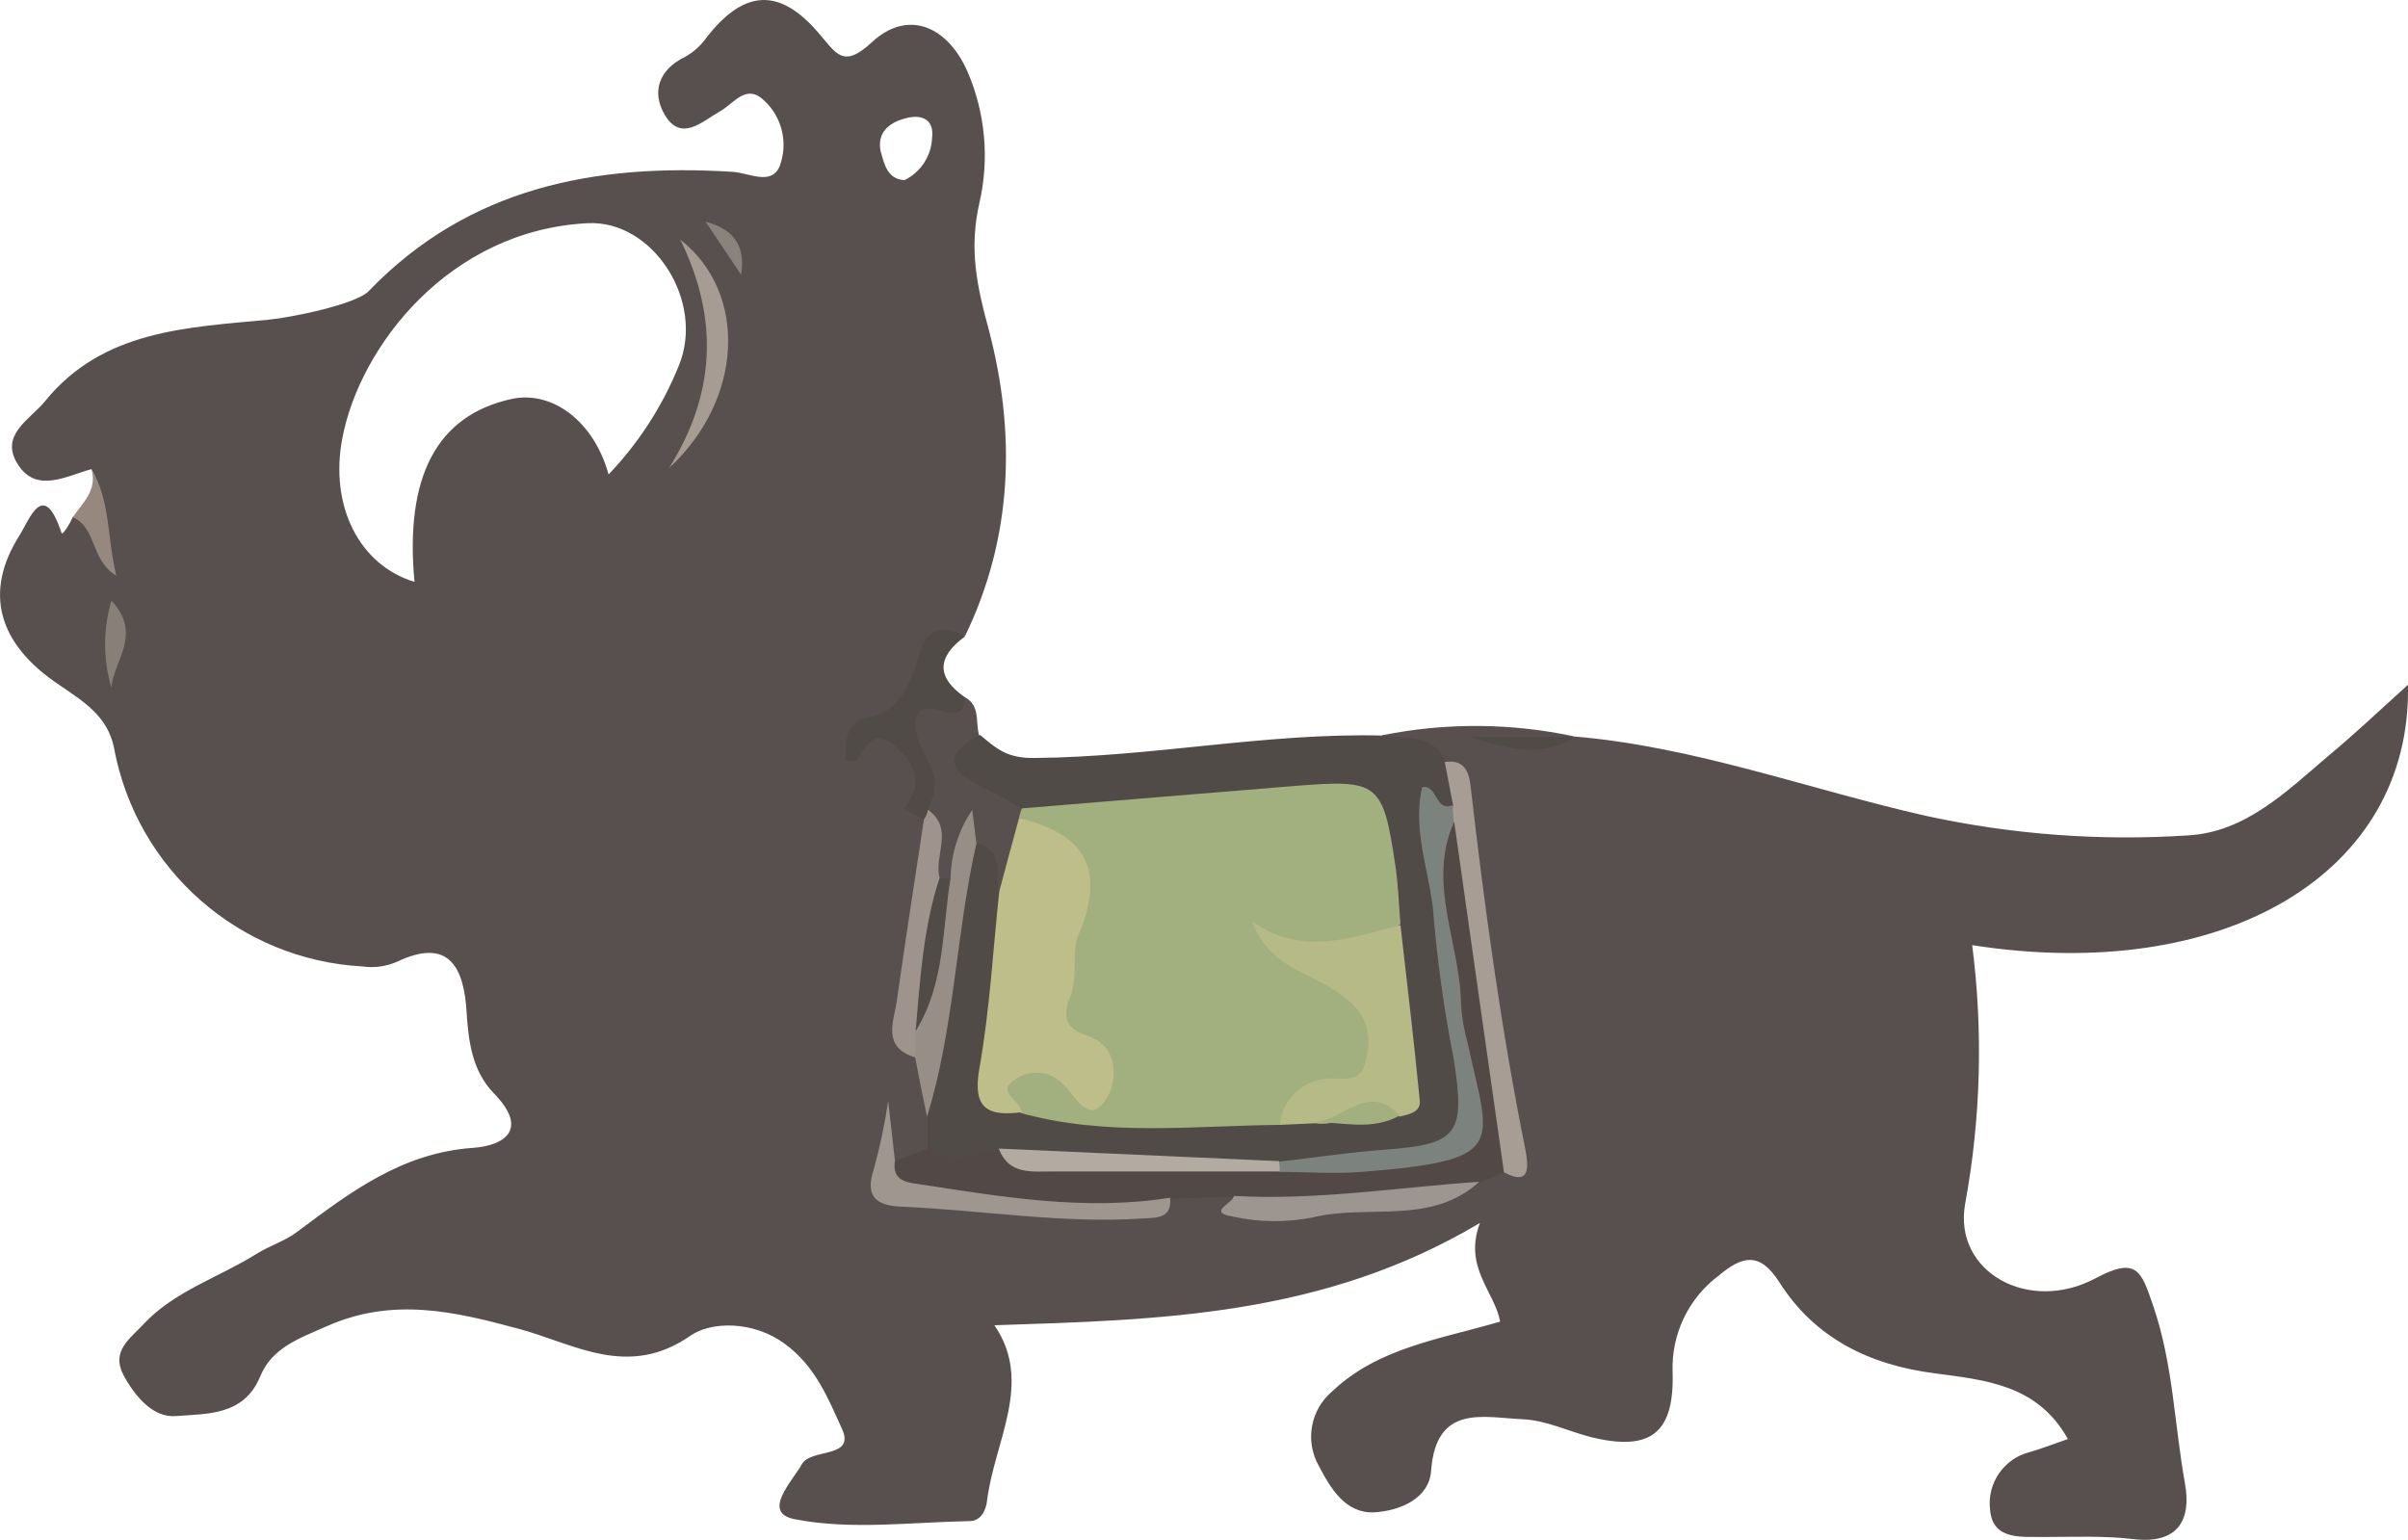
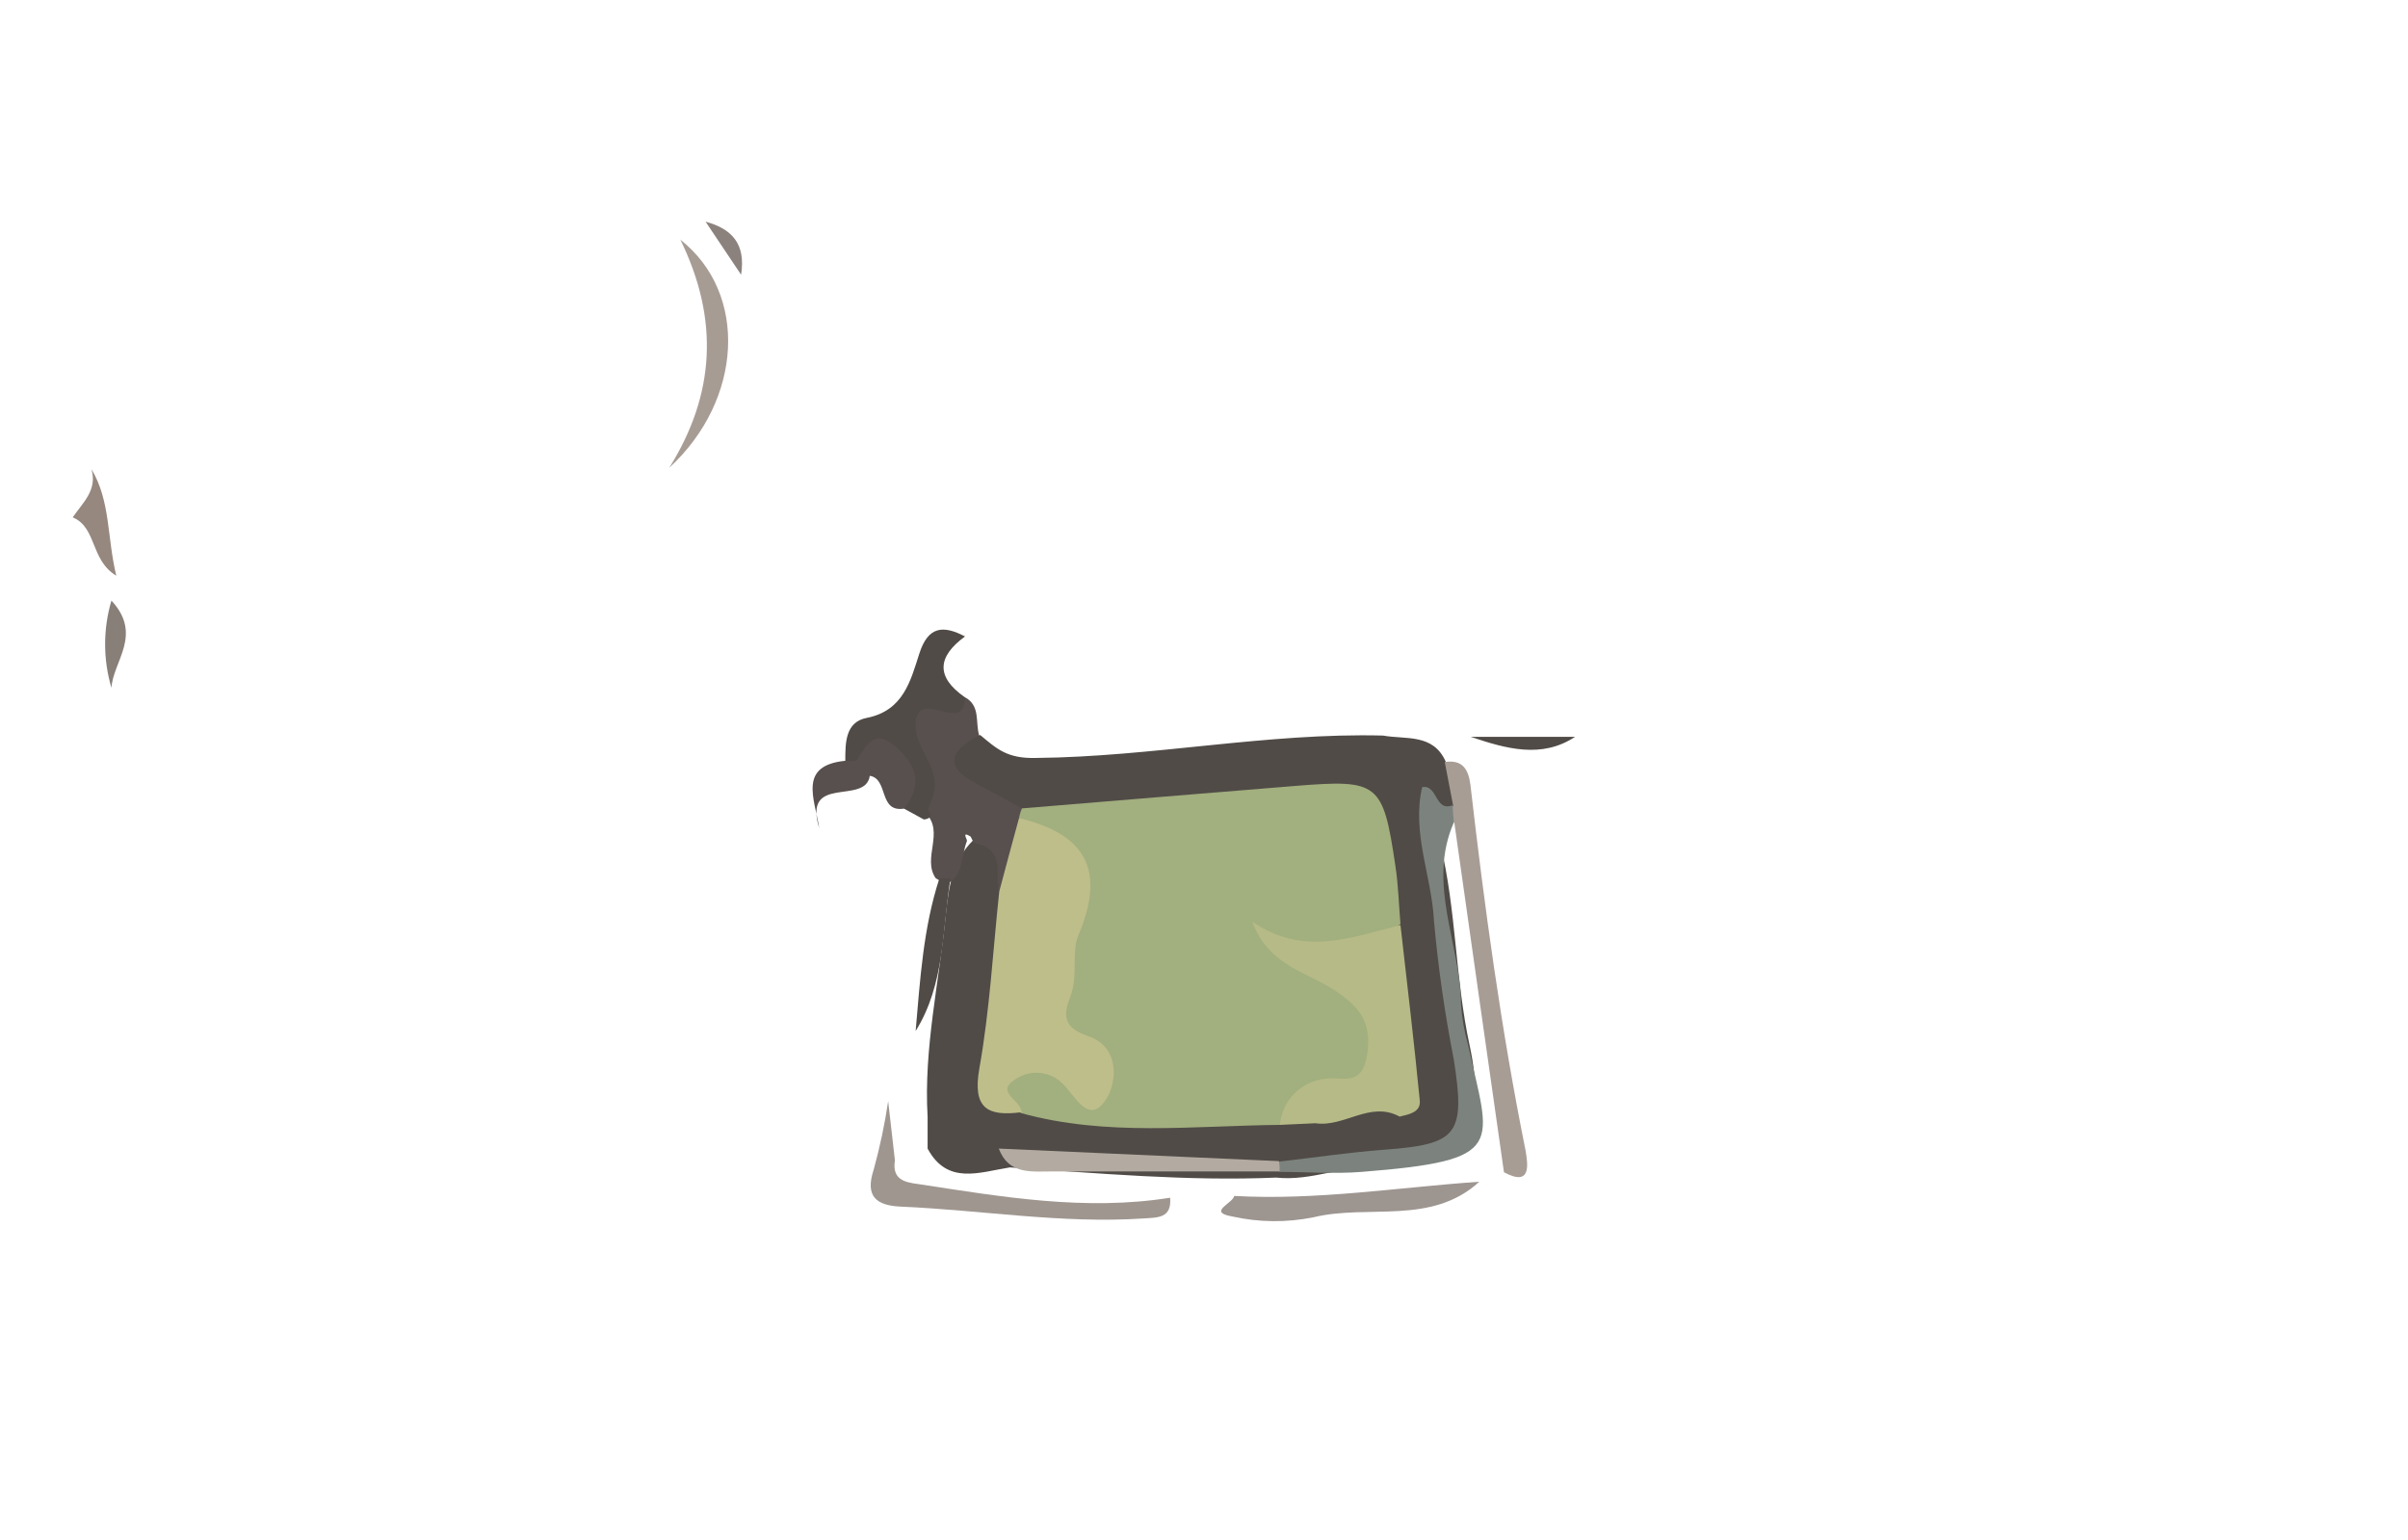
<svg xmlns="http://www.w3.org/2000/svg" id="Layer_2" viewBox="0 0 203.34 130.04">
  <g id="Layer_1-2" data-name="Layer_1">
    <g>
-       <path fill="#58504e" d="M203.34,57.83c-2.43,2.19-4.52,4.18-6.72,6-3.53,3-7,6.45-11.85,6.72-7.42.49-14.87-.07-22.14-1.65-9.88-2.24-19.47-5.83-29.66-6.7-.69.31-1.43.5-2.18.56.74-.07,1.47-.26,2.15-.57-5.35-1.14-10.88-1.18-16.25-.09.89,1.94,3.35,1.67,4.54,3.21,1.46,1.57,2.25,3.65,2.19,5.8.24,6.55,1.61,12.91,2.74,19.32.4,2.26,1.57,4.7.17,7.08-.73.51-1.43,1.05-2.1,1.64-6.58,2.4-13.54,2-20.36,2.68.37-.54.52-1.07-.13-1.51-1.33-.77-2.93-.91-4.37-.37-7.52,3.42-15.13.57-22.7.28-1.09-.05-1.51-1.21-1.7-2.18-.09-.47.16-.5.25,0,0,.12.25.2.32.27,1.24.22,2.51-.25,3.3-1.23.59-.92.87-2,.82-3.09-.26-1.84-.78-3.63-1.54-5.32-1.08-1.39-.93-2.88-.82-4.59.31-4.86,2.25-9.51,1.8-14.44-.42-.89-1.06-1.64-1.87-2.2-1.38-.75-2.06-2.55-3.91-2.6-1.38.64-3.15.6-4,2.21.55-1.16,1.42-2.13,2.52-2.79,2.81-3,6.68-5.13,7.52-9.7.11-.62,1.24-1,2.13-.85,4.05-8.37,4.3-17.17,2-25.9-1-3.66-1.67-6.77-.79-10.67.86-3.71.51-7.6-1-11.1-1.7-3.87-5.04-5.29-8.07-2.49-2.46,2.28-3,.95-4.53-.8-3.32-3.87-6.31-3.61-9.44.41-.47.67-1.08,1.22-1.79,1.62-2.26,1.09-2.86,3-1.74,4.9,1.38,2.34,3.16.57,4.64-.27,1.23-.68,2.23-2.42,3.78-.91,1.5,1.4,2.01,3.57,1.3,5.49-.68,1.73-2.61.59-4,.51-11.58-.72-22.26,1.29-30.72,10.08-1.05,1.1-6.47,2.22-8.46,2.41-6.86.66-14,.86-18.88,6.9-1.27,1.55-3.86,2.83-2.29,5.31,1.57,2.48,4.08,1,6.22.41.91,1.53.49,3.29.36,4.68-.27-.46-.82-.78-1.94-.64-.22.57-.87,1.58-.94,1.36-1.53-4.62-2.68-1.19-3.57.22-3,4.76-1.84,9.13,3.37,12.6,2,1.38,4.09,2.61,4.63,5.33,1.9,10.26,10.58,17.89,21,18.45.97.14,1.96,0,2.86-.38,4.53-2.18,5.69.63,5.91,4.21.16,2.57.49,5,2.29,6.87,3,3.06.93,4.43-1.77,4.62-6,.43-10.34,3.74-14.81,7.08-1,.77-2.35,1.18-3.46,1.88-3.19,2-6.95,3.13-9.6,6-1.07,1.16-2.67,2.19-1.64,4.2,1,1.86,2.53,3.65,4.45,3.49,2.57-.21,5.72,0,7.1-3.32,1-2.46,3.29-3.23,5.64-4.27,5.59-2.48,10.81-1.24,16.27.24,4.66,1.27,9.17,4.22,14.44.56,1.73-1.21,5.26-1.27,7.91.65s3.72,4.68,4.88,7.22-2.65,1.61-3.4,3-3.45,4.07-.59,4.63c4.75.93,9.83.25,14.76.16.93,0,1.38-.85,1.48-1.72.61-5,3.94-10,.62-14.82,13.92-.46,27.73-.73,41-8.64-1.4,3.75,1.21,5.73,1.71,8.33-5.09,1.5-10.28,2.19-14.18,5.89-1.85,1.56-2.33,4.22-1.12,6.32,1,1.91,2.24,4,4.66,3.9,2.11-.12,4.64-1.12,4.81-3.52.42-5.68,4.45-4.48,7.75-4.34,1.92.08,3.8,1,5.72,1.5,5.1,1.26,7.08-.35,6.92-5.51-.11-3.18,1.34-6.21,3.88-8.11,2-1.68,3.47-2.06,5.13.54,3,4.73,7.61,7,13.14,7.7,4.18.57,8.65.91,11.23,5.55-1.09.37-2.12.78-3.18,1.09-2.21.53-3.67,2.64-3.39,4.89.23,2.64,2.73,2.25,4.67,2.29,2.47,0,5-.11,7.42.18,3.77.45,4.92-1.61,4.37-4.68-.9-5-1-10.13-2.7-15.06-1-2.94-1.39-4.14-4.87-2.28-5.63,3-12-.54-11-6.27,1.33-7.22,1.53-14.59.6-21.87,21.3,3.32,37.12-6.07,36.8-21.99ZM76.44,10c1.27-.37,2.46,0,2.27,1.61-.05,1.54-.95,2.93-2.33,3.6-1.46-.07-1.71-1.38-2-2.37-.38-1.65.73-2.5,2.06-2.84ZM57.32,30.89c-1.38,3.41-3.39,6.52-5.93,9.18-1.25-4.55-4.82-7.13-8.22-6.37-6.28,1.39-9,6.54-8.17,15.44-4.66-1.41-7.19-6.42-6.09-12.14,1.47-7.73,9-17.55,20.7-18.15,5.52-.29,9.96,6.57,7.71,12.04Z" />
      <path fill="#504b47" d="M78.33,97v-2.69c-.34-5.8,1-11.46,1.55-17.18.24-2.31.58-4.5,2.33-6.2,3.08-.65,3.2,1.61,3.57,3.61.7,4.92-.71,9.69-1.16,14.52-.2,2.2.08,3.51,2.54,3.57,4.6,1.9,9.33.21,14,.54,2.09.16,4.22-.13,6.31.25,1.06.12,2.13.12,3.19,0,2.15.08,4.35.58,6.41-.51,2.26-5.18,0-10.26-.33-15.38-1.36-9.9-1.34-9.73-11.43-9-6.41.46-12.81,1.32-19.28,1-2.07-.39-3.93-1.5-5.25-3.14-1.8-2.26-1.48-4.14,2-4.31,1.37,1.14,2.25,2,4.71,1.93,9.82-.09,19.49-2.14,29.3-1.89,1.93.35,4.24-.2,5.3,2.22.91,1.25,2,2.45.94,4.15-1.15.39-1.77,1.63-1.4,2.79,1.35,5.58,1.25,11.36,2.47,17,1.37,6.37,0,10.78-7.55,10.26-2.9-.2-5.78,1.24-8.78.91-7.53.32-15-.37-22.49-.86-2.59.41-5.28,1.51-6.95-1.59Z" />
      <path fill="#58504e" d="M82.68,62.09c-2.3,1.25-3.16,2.56-.22,4.1,1.29.67,2.56,1.39,3.84,2.08.31.4.5.88.56,1.39-.39,2.08.68,4.82-2.53,5.64-.31-1.5.55-3.55-1.88-4.06-.37-.1-.4-.55-.52-.61-.77-.46-.23.26-.28.4-.45,1.14-.29,2.51-1.32,3.43-.47.09-.95-.02-1.33-.31-1.14-1.7.78-3.86-.83-5.48-.87-1.08-.76-2.47-1.11-3.71-1.48-5.24-.88-6,4.42-6.08,1.33.72.87,2.12,1.2,3.21Z" />
      <path fill="#504b47" d="M81.47,58.88c0,3.34-4-1-4.15,2.26-.08,2.16,2.11,3.66,1.52,5.89-.12.46-.31.9-.48,1.36.37.47.26.75-.34.82l-1.68-.92c-1.13-1.34.24-5.24-3.75-3.63-.44.03-.88-.11-1.21-.41,0-1.52,0-3.27,1.8-3.62,3.13-.61,3.72-3.18,4.46-5.46s2-2.39,3.85-1.42c-2.33,1.7-2.49,3.41-.02,5.13Z" />
      <path fill="#96887f" d="M7.72,39.62c1.62,2.68,1.31,5.75,2.1,9-2.21-1.33-1.63-4.07-3.68-4.93.86-1.25,2.1-2.31,1.58-4.07Z" />
-       <path fill="#524947" d="M78.33,97c2,1.57,4,.3,6,0,7.72,2.26,15.65,1.2,23.5,1.46,3.77.22,7.5-.41,11.24-.67,4.43-.31,5.36-1.61,4.7-6.12-.92-6.29-2.15-12.55-2.58-18.91-.11-1.55-.76-3.43,1.84-3.63,2.14,9.09,3.1,18.39,4.75,27.56.11.85-.17,1.7-.78,2.31l-2,.86c-6.84,1.49-13.65,3.34-20.7,1.2l-5.38.17c-.51.87-1.49,1.37-2.5,1.25-6.26-.03-12.51-.54-18.69-1.51-1.59-.23-3.73-.29-2.08-2.93l2.68-1.04Z" />
      <path fill="#a79d95" d="M127,99c-1.4-9.83-2.8-19.66-4.19-29.51-.4-.39-.45-1.01-.1-1.45l-.71-3.69c1.5-.21,2,.6,2.17,1.94,1.19,10.36,2.6,20.68,4.66,30.9.17,1.09.54,3.08-1.83,1.81Z" />
      <path fill="#9f9690" d="M75.57,98c-.25,1.61.8,1.85,2,2,7.05,1.08,14.08,2.29,21.24,1.15.15,1.75-1.07,1.67-2.25,1.75-6.89.46-13.69-.71-20.54-1-2-.1-3-.85-2.24-3.13.52-1.9.93-3.82,1.22-5.77l.57,5Z" />
-       <path fill="#988e88" d="M80.27,74.2c.03-2.07.67-4.09,1.83-5.8.16,1.32.26,2.08.35,2.84-1.74,7.62-1.84,15.55-4.17,23.07-.35-1.67-.69-3.34-1-5-.51-.66-.78-1.48-.76-2.31,1.86-4.07.57-9.09,3.75-12.8Z" />
      <path fill="#9d9590" d="M104.22,101c6.94.39,13.8-.72,20.7-1.2-4.06,3.71-9.35,1.88-14,3-2.27.46-4.62.44-6.88-.07-2.12-.37.07-1.1.18-1.73Z" />
-       <path fill="#9e948d" d="M77.32,87.07c0,.74,0,1.48-.08,2.22-2.79-.89-1.76-3-1.5-4.83.72-5.09,1.51-10.17,2.28-15.25.17-.25.28-.53.34-.82,2.27,1.61.44,3.9,1,5.81-.1,4.36-.78,8.69-2.04,12.87Z" />
      <path fill="#a79c94" d="M56.51,39.51c3.86-6.17,4.25-12.51.94-19.27,5.75,4.52,5.29,13.53-.94,19.27Z" />
      <path fill="#58504e" d="M72.32,64.23c.8-1.1,1.37-2.8,3.2-1.26,1.83,1.54,2.49,3.25.82,5.32-2.18.34-1.29-2.51-2.89-2.77-.92.05-1.37-.32-1.13-1.29Z" />
      <path fill="#58504e" d="M72.32,64.23l1.13,1.29c-.38,2.53-5.69-.2-4.27,4.43-.41-2.57-1.78-5.3,2.2-5.7.31.04.63.04.94-.02Z" />
      <path fill="#877f78" d="M9.41,50.72c2.67,2.88.14,5.12,0,7.37-.71-2.41-.71-4.96,0-7.37Z" />
      <path fill="#504b47" d="M133,62.23c-2.83,1.86-5.82,1-8.8,0h8.8Z" />
      <path fill="#8b827d" d="M62.58,23.2l-3-4.48c2.18.59,3.42,1.84,3,4.48Z" />
      <path fill="#a2af7e" d="M86.05,69.09c.05-.28.13-.56.25-.82,7.7-.63,15.4-1.28,23.11-1.9,7-.56,7.38-.29,8.42,6.74.25,1.62.29,3.28.43,4.92-3.9,3-4.51,3.17-9.24,2.39,2.4,1.07,4.63,1.74,6.2,3.57,3,3.53,2,7.43-2.45,8.45-1.74.47-3.35,1.35-4.69,2.56-7.31.07-14.66,1-21.87-1-1-.72-2.66-1.12-1.88-2.86.5-1.14,1.75-1.3,2.9-1.51,1.66-.32,2.9,1.43,5.3.75-4.38-2.7-4.1-6.53-3-10.27,1.41-4.66-.09-8.11-3.48-11.02Z" />
      <path fill="#bebe8b" d="M86.05,69.09c5.59,1.35,7.38,4.32,5,9.93-.57,1.3,0,3.48-.68,5.19s-.42,2.63,1.51,3.29c2.73.93,2.42,3.9,1.56,5.28-1.46,2.33-2.6-.16-3.65-1.21-1.08-1.13-2.82-1.3-4.09-.39-1.71,1.06.58,1.77.56,2.75-2.86.37-4.16-.3-3.56-3.7.88-4.92,1.15-10,1.68-14.94.55-2.06,1.1-4.13,1.67-6.2Z" />
      <path fill="#b6ba87" d="M108.08,95c.17-2.04,1.77-3.68,3.81-3.89,1.35-.26,3.1.8,3.55-2s-.7-4.05-2.46-5.29c-2.43-1.72-5.82-2.13-7.24-6,4.29,3,8.4,1.34,12.52.3.56,4.93,1.15,9.87,1.63,14.81.11,1-.9,1.18-1.7,1.37-2.49-1.36-4.69.93-7.11.56l-3,.14Z" />
      <path fill="#7c837e" d="M122.67,68c0,.49.07,1,.1,1.45-2.29,5.22.56,10.24.6,15.37.08,1.15.28,2.28.59,3.39,1.87,8.57,3.43,9.78-9,10.76-2.28.18-4.59,0-6.89,0-.34-.17-.46-.36-.36-.56s.2-.31.31-.31c3-.34,5.88-.78,8.84-1,6.25-.46,6.9-1.26,5.9-7.65-.76-3.87-1.32-7.77-1.67-11.69-.19-3.76-1.89-7.39-1-11.28,1.32-.26,1.07,2.13,2.58,1.52Z" />
      <path fill="#b3aba1" d="M108,98.06c.05.29.07.58.05.87h-19.15c-1.78,0-3.72.3-4.56-1.93l23.66,1.06Z" />
-       <path fill="#a2af7e" d="M111.08,94.77c2.37-.21,4.51-3.39,7.11-.56-2.28,1.29-4.72.57-7.11.56Z" />
      <path fill="#504b47" d="M77.32,87.07c.38-4.34.64-8.69,2-12.87h.94c-.7,4.35-.47,8.92-2.94,12.87Z" />
    </g>
  </g>
</svg>